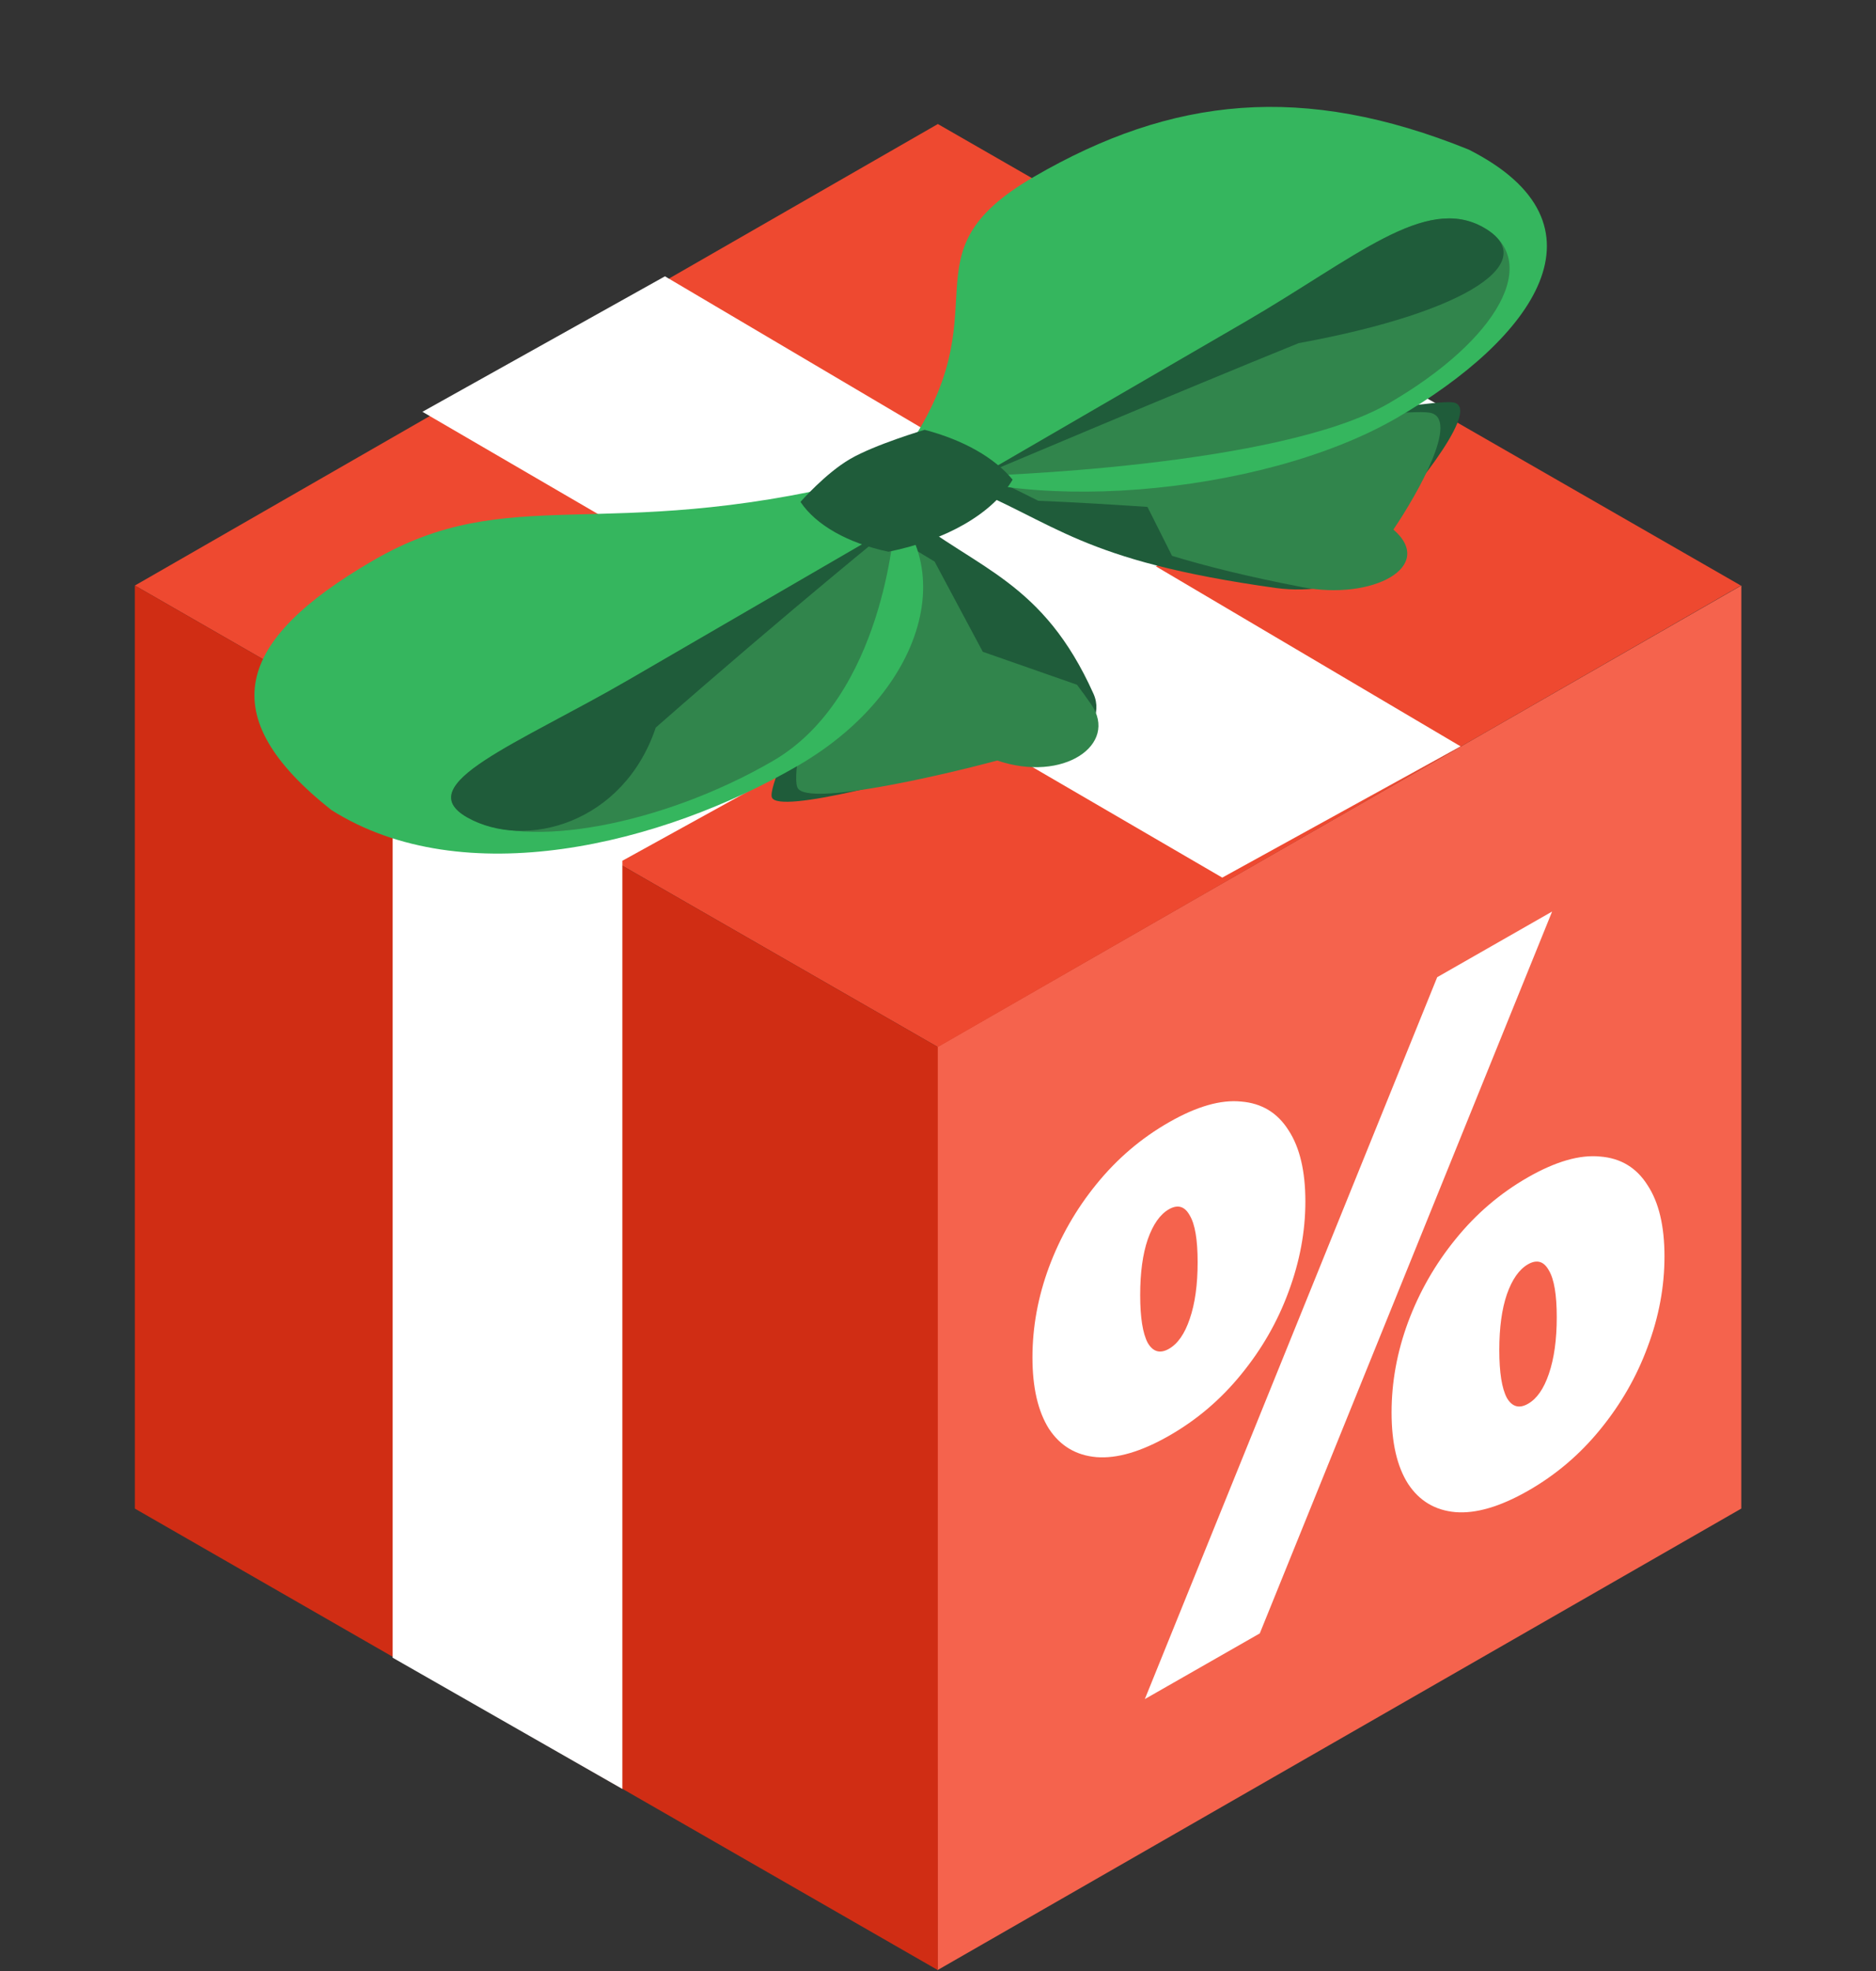
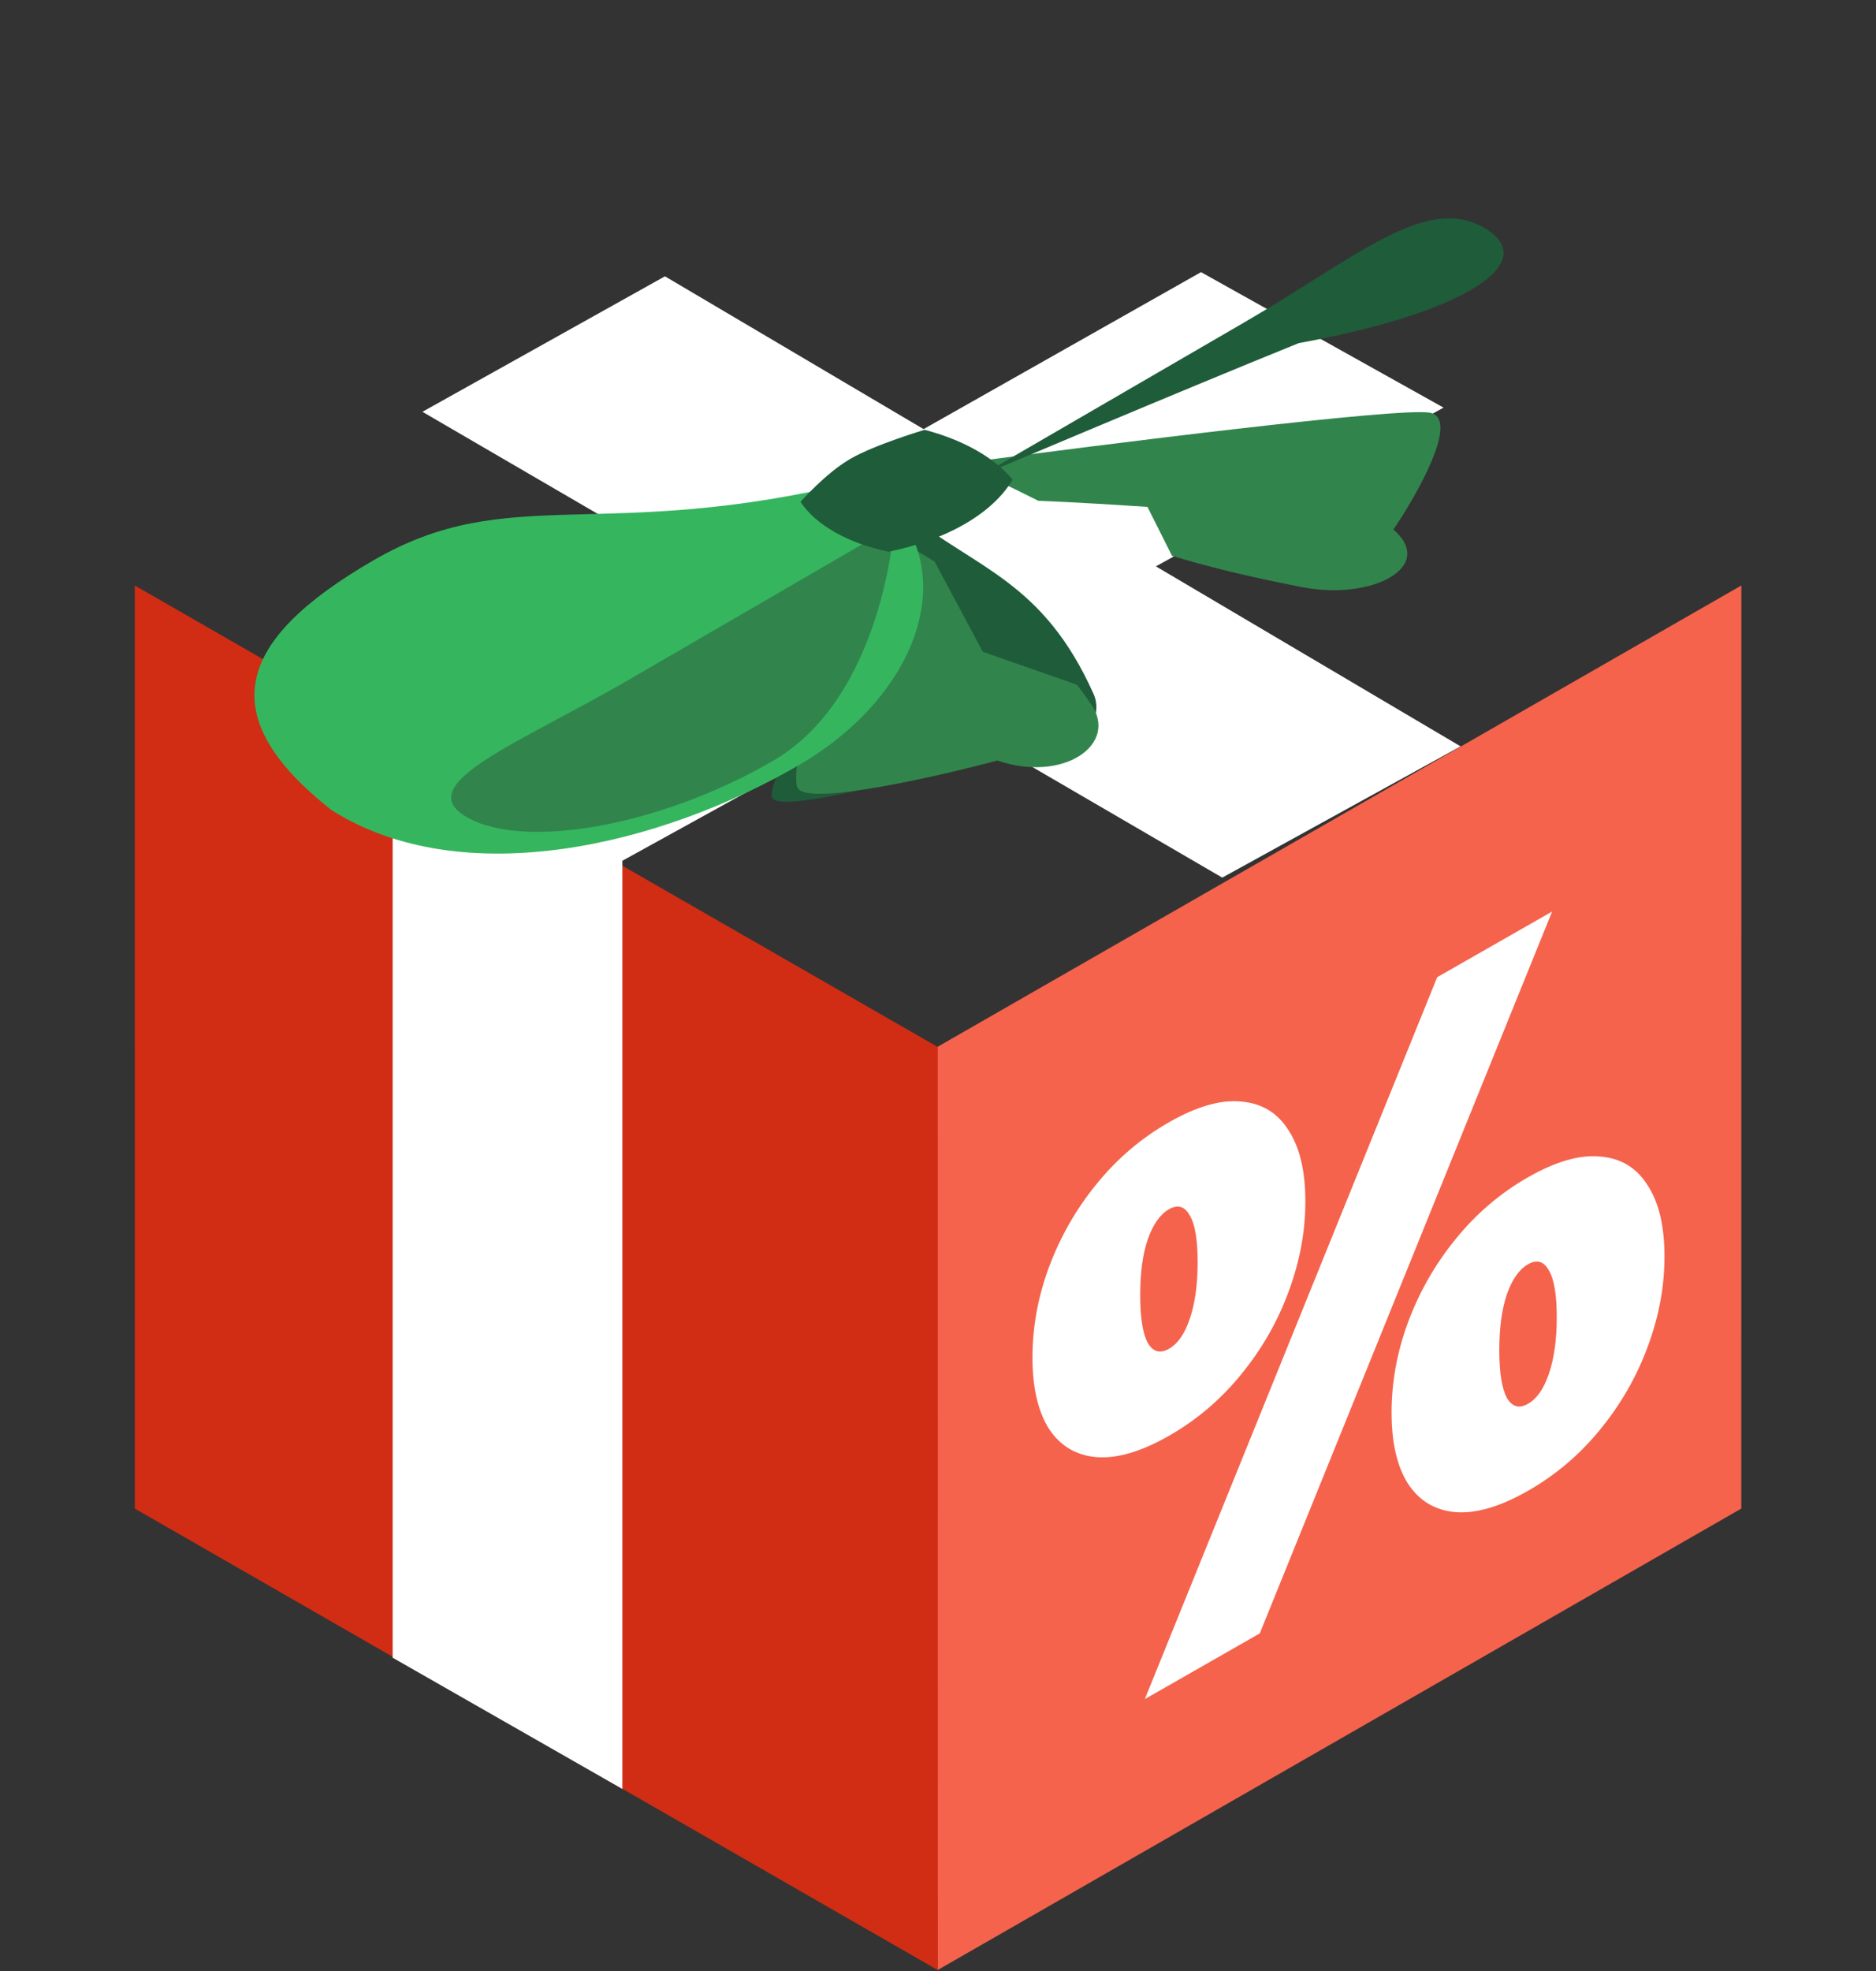
<svg xmlns="http://www.w3.org/2000/svg" width="40" height="42" viewBox="0 0 40 42" fill="none">
  <rect x="0" y="0" width="40" height="42" fill="#333333" stroke="none" />
  <path d="M37.129 12.476L19.974 22.316L19.988 41.982L37.128 32.146L37.129 12.476Z" fill="#F5634D" />
  <path d="M24.924 30.596C24.331 30.934 23.816 31.085 23.377 31.05C22.943 31.012 22.606 30.811 22.366 30.447C22.131 30.074 22.014 29.567 22.014 28.925C22.014 28.278 22.131 27.637 22.366 27.002C22.606 26.357 22.943 25.768 23.377 25.235C23.816 24.693 24.332 24.253 24.924 23.915C25.516 23.576 26.029 23.429 26.463 23.473C26.902 23.508 27.239 23.712 27.474 24.085C27.713 24.449 27.833 24.955 27.833 25.602C27.833 26.244 27.713 26.886 27.473 27.53C27.239 28.166 26.902 28.752 26.463 29.288C26.029 29.822 25.516 30.258 24.924 30.596ZM24.41 36.206L30.644 20.823L33.094 19.424L26.861 34.806L24.41 36.206ZM24.924 28.742C25.113 28.634 25.261 28.421 25.368 28.103C25.48 27.777 25.536 27.375 25.536 26.896C25.536 26.419 25.48 26.086 25.368 25.9C25.261 25.704 25.113 25.661 24.924 25.768C24.735 25.876 24.584 26.091 24.472 26.411C24.365 26.723 24.311 27.118 24.311 27.596C24.311 28.074 24.365 28.414 24.472 28.615C24.584 28.807 24.735 28.85 24.924 28.742ZM32.581 31.767C31.988 32.105 31.473 32.257 31.034 32.222C30.6 32.184 30.263 31.983 30.023 31.619C29.788 31.251 29.671 30.744 29.671 30.097C29.671 29.45 29.788 28.809 30.023 28.173C30.263 27.529 30.6 26.94 31.034 26.407C31.473 25.864 31.989 25.424 32.581 25.086C33.173 24.748 33.686 24.601 34.12 24.645C34.559 24.679 34.896 24.884 35.13 25.257C35.37 25.621 35.49 26.127 35.49 26.774C35.49 27.421 35.37 28.064 35.13 28.702C34.896 29.337 34.559 29.923 34.12 30.46C33.686 30.993 33.173 31.429 32.581 31.767ZM32.581 29.913C32.77 29.805 32.917 29.593 33.025 29.275C33.137 28.948 33.193 28.546 33.193 28.068C33.193 27.59 33.137 27.258 33.025 27.071C32.918 26.876 32.77 26.832 32.581 26.94C32.392 27.048 32.241 27.262 32.129 27.583C32.022 27.895 31.968 28.29 31.968 28.768C31.968 29.246 32.022 29.585 32.129 29.787C32.241 29.979 32.392 30.021 32.581 29.913Z" fill="white" />
-   <rect width="19.748" height="19.748" transform="matrix(-0.867 0.498 0.867 0.498 19.997 2.643)" fill="#EE4930" />
  <rect width="19.748" height="19.67" transform="matrix(-0.867 -0.498 3.20044e-05 1 19.996 22.311)" fill="#D02D14" />
  <path d="M8.372 15.544V35.324L13.27 38.121V18.342L30.779 8.686L25.608 5.799L8.372 15.544Z" fill="white" />
  <path d="M31.142 15.904L26.061 18.701L9.007 8.775L14.178 5.888L31.142 15.904Z" fill="white" />
  <path d="M23.315 14.783C22.239 12.385 20.834 12.132 19.337 10.94C18.316 12.809 16.311 16.634 16.459 16.994C16.607 17.353 19.516 16.565 20.952 16.125C22.289 16.536 23.693 15.626 23.315 14.783Z" fill="#1F5C3A" />
  <path fill-rule="evenodd" clip-rule="evenodd" d="M22.963 14.591C23.064 14.723 23.164 14.862 23.266 15.009C23.855 15.861 22.677 16.687 21.264 16.206C19.948 16.557 17.255 17.168 17.013 16.8C16.772 16.433 17.768 12.738 18.297 10.937C18.788 11.285 19.253 11.563 19.706 11.833C19.78 11.878 19.853 11.922 19.927 11.966L20.955 13.889L22.963 14.591Z" fill="#31854C" />
-   <path d="M27.2 12.529C23 11.943 22.542 11.141 20.443 10.299C23.69 9.69 30.342 8.492 30.971 8.573C31.6 8.653 30.261 10.33 29.513 11.158C30.246 11.919 28.676 12.734 27.2 12.529Z" fill="#1F5C3A" />
  <path fill-rule="evenodd" clip-rule="evenodd" d="M24.99 11.844C25.723 12.068 26.614 12.289 27.763 12.511C29.267 12.802 30.623 12.072 29.71 11.284C30.239 10.503 31.134 8.912 30.486 8.794C29.839 8.676 23.524 9.468 20.448 9.879C21.077 10.142 21.584 10.395 22.076 10.64C22.097 10.65 22.118 10.661 22.138 10.671C22.875 10.7 23.822 10.758 24.466 10.802L24.99 11.844Z" fill="#31854C" />
  <path d="M7.066 17.261C9.881 19.041 14.105 18.003 17.02 16.312C19.934 14.62 20.599 11.55 18.304 10.252C12.818 11.592 10.872 10.252 7.957 11.943C5.012 13.652 4.532 15.257 7.066 17.261Z" fill="#35B65E" />
-   <path d="M31.317 3.188C34.459 4.778 32.703 7.211 29.788 8.902C26.874 10.593 21.524 11.013 19.23 9.715C21.498 6.555 19.134 5.457 22.048 3.766C24.994 2.056 27.788 1.761 31.317 3.188Z" fill="#35B65E" />
  <path d="M9.964 17.419C11.206 18.121 14.123 17.582 16.481 16.214C18.838 14.846 19.067 11.201 19.067 11.201C19.067 11.201 15.774 13.112 13.416 14.48C11.059 15.848 8.722 16.716 9.964 17.419Z" fill="#31854C" />
-   <path d="M9.964 17.419C11.206 18.121 13.299 17.543 13.982 15.504C16.895 12.951 19.067 11.201 19.067 11.201C19.067 11.201 15.774 13.112 13.416 14.48C11.059 15.848 8.722 16.716 9.964 17.419Z" fill="#1F5C3A" />
-   <path d="M31.63 4.846C32.872 5.548 31.967 7.227 29.61 8.595C27.253 9.963 20.895 10.14 20.895 10.14C20.895 10.14 24.188 8.229 26.546 6.861C28.903 5.493 30.388 4.143 31.63 4.846Z" fill="#31854C" />
  <path d="M31.63 4.846C32.872 5.548 31.374 6.638 27.69 7.312C25.219 8.311 20.895 10.14 20.895 10.14C20.895 10.14 24.188 8.229 26.546 6.861C28.903 5.493 30.388 4.143 31.63 4.846Z" fill="#1F5C3A" />
  <path d="M19.715 9.159C19.715 9.159 18.655 9.473 18.129 9.779C17.602 10.084 17.068 10.695 17.068 10.695V10.695C17.396 11.188 18.08 11.575 18.945 11.757V11.757V11.757C20.19 11.505 21.167 10.938 21.591 10.221V10.221V10.221C21.203 9.751 20.539 9.375 19.715 9.159V9.159Z" fill="#1F5C3A" />
</svg>